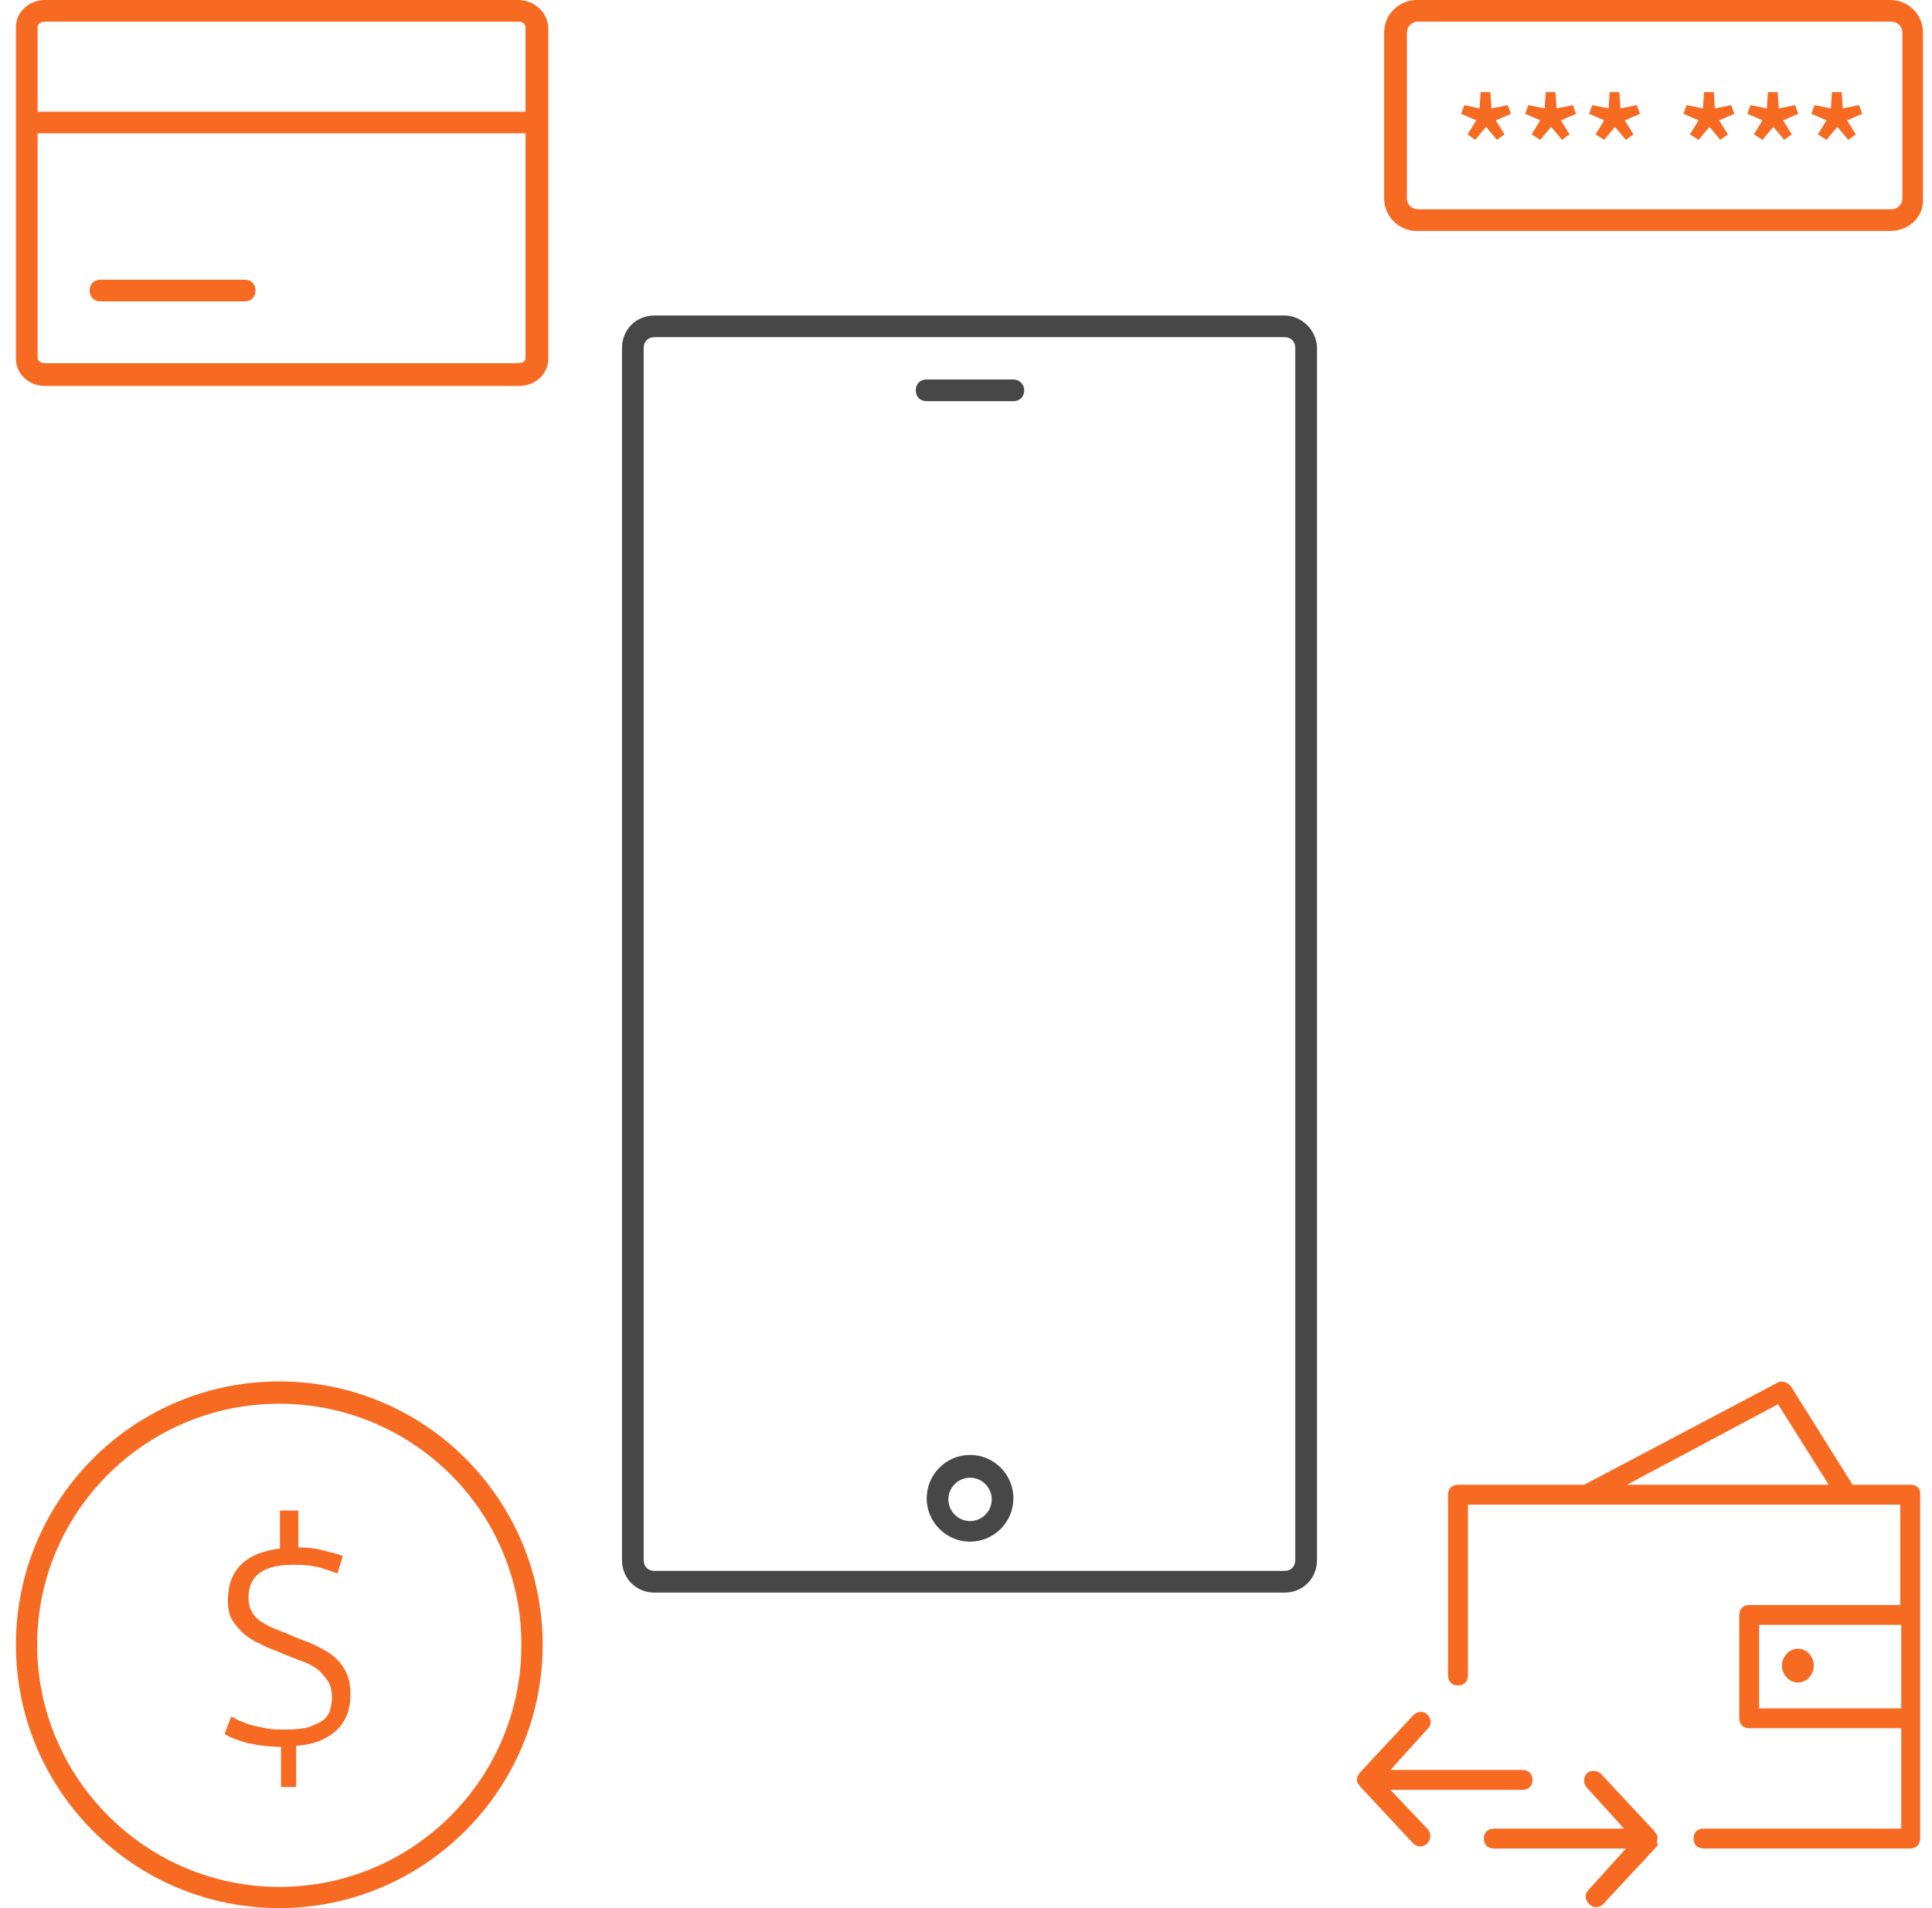
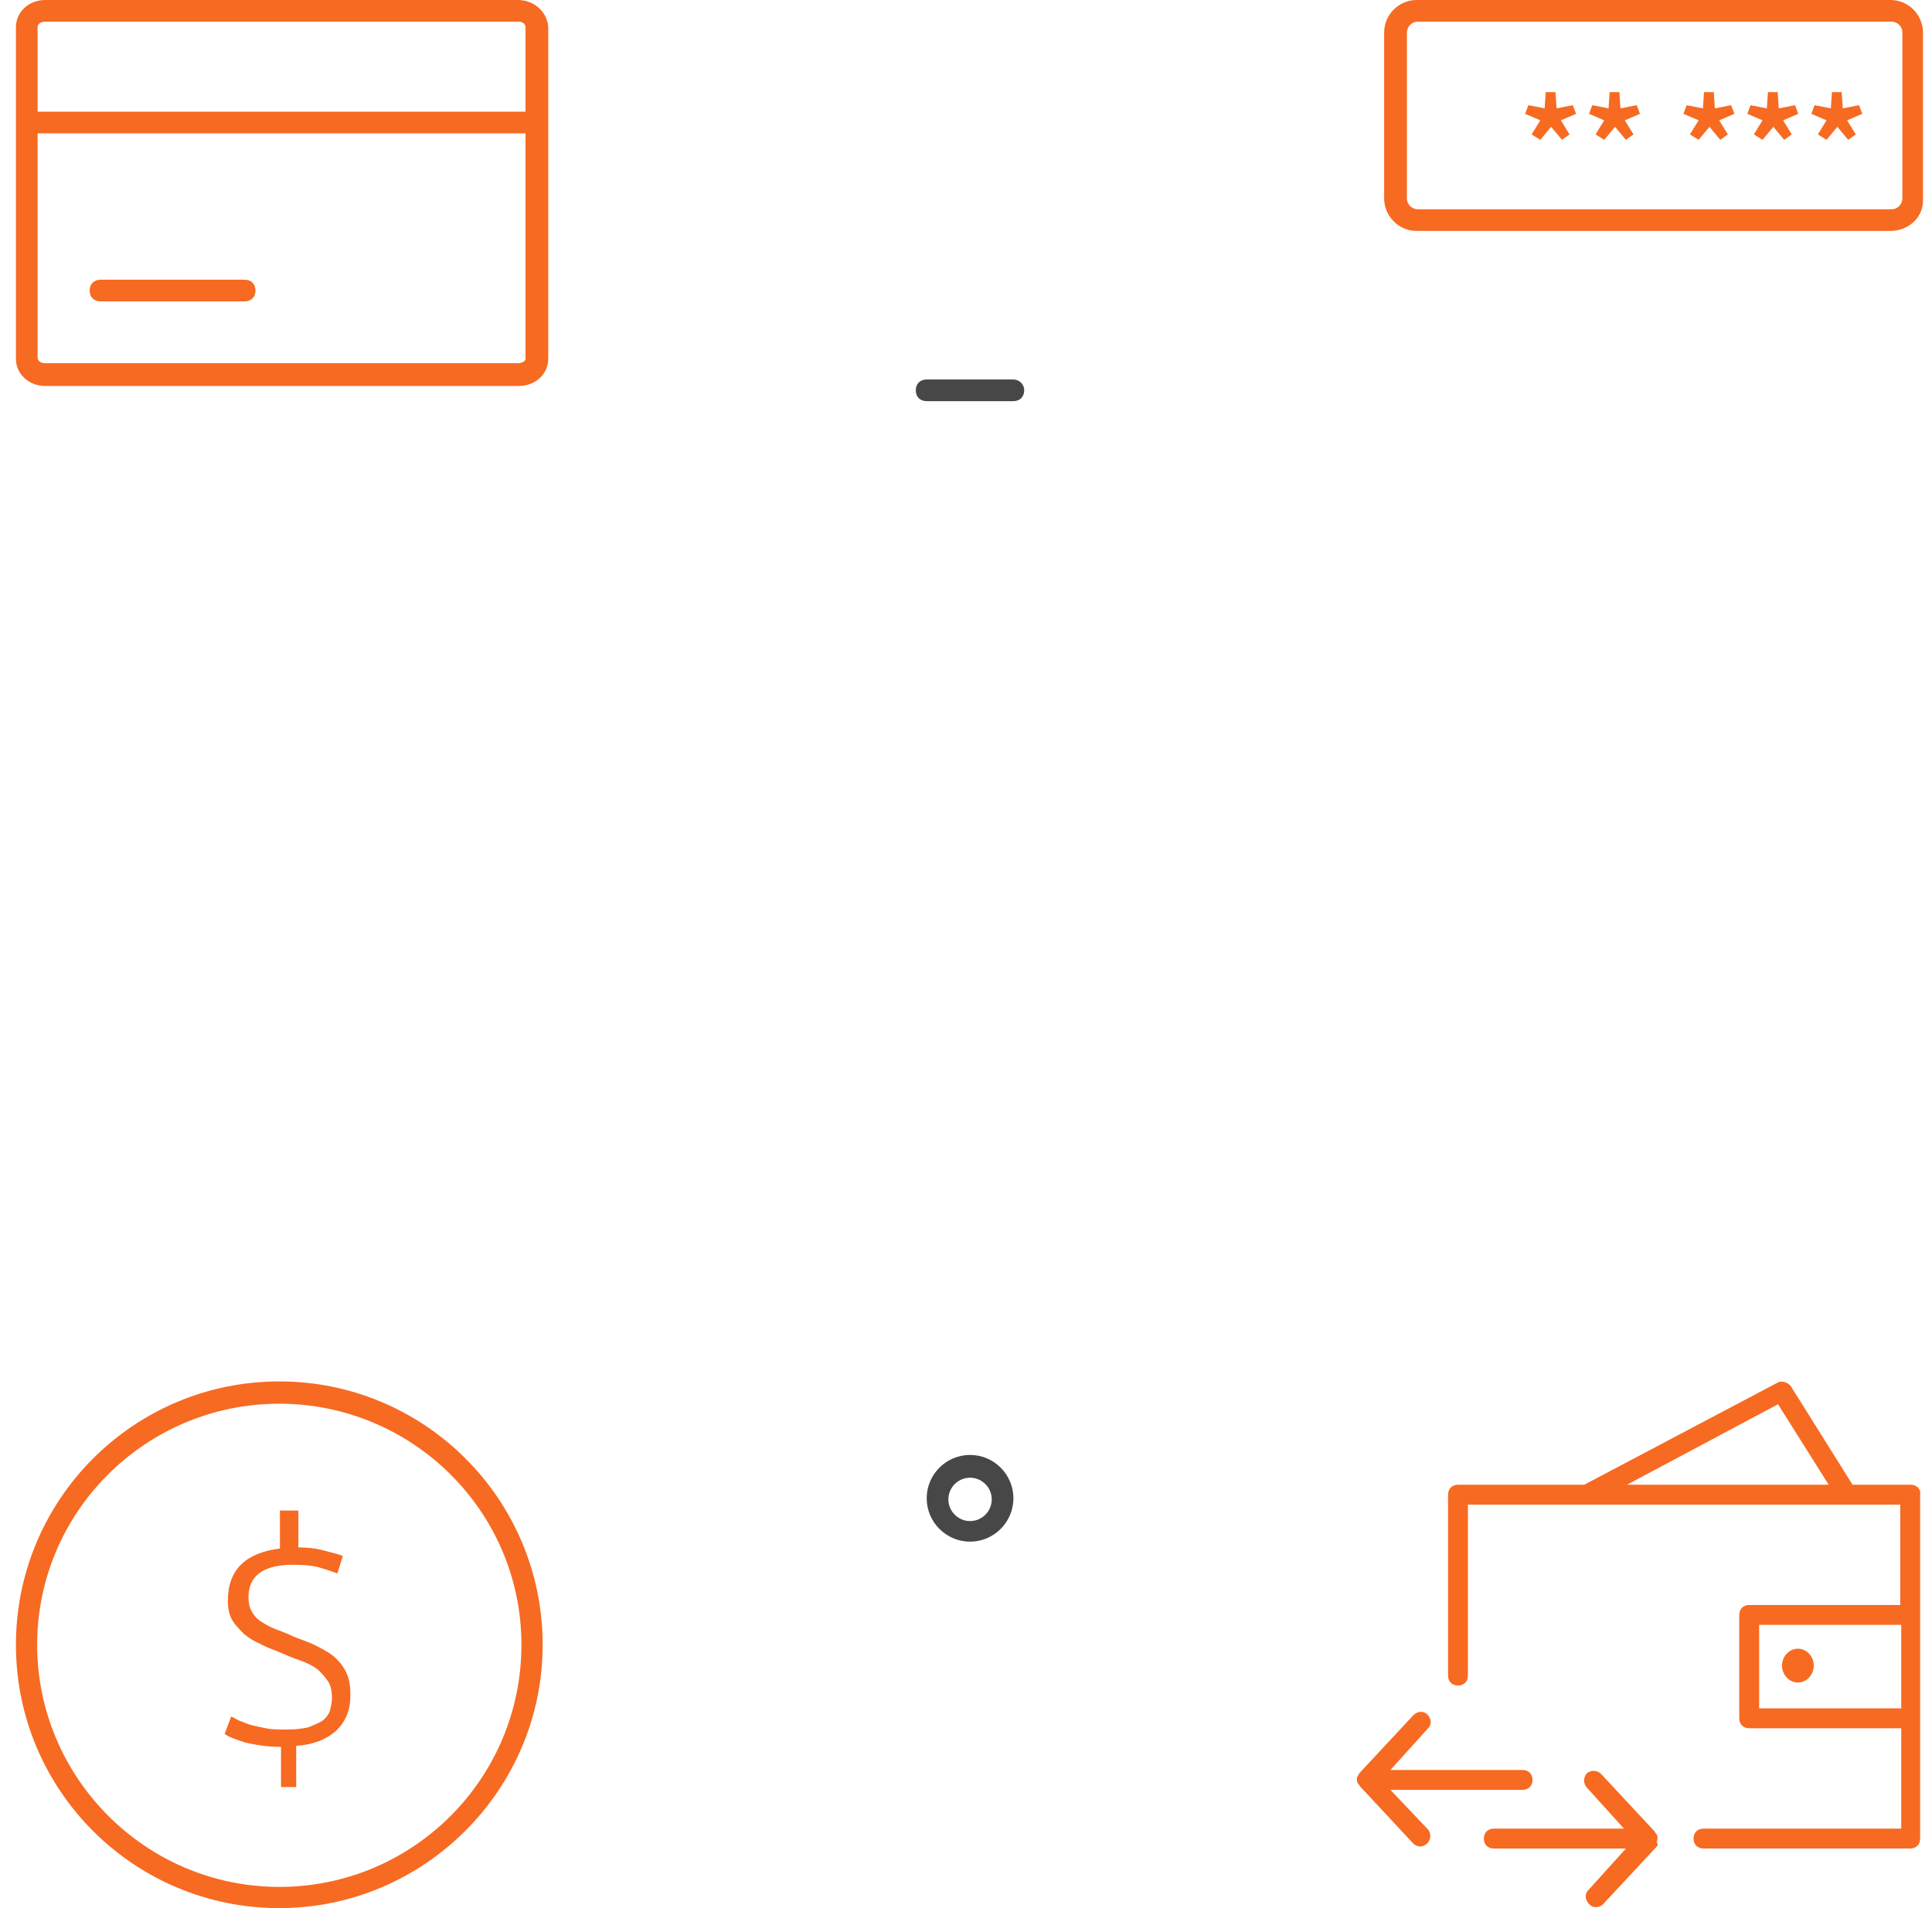
<svg xmlns="http://www.w3.org/2000/svg" width="81" height="80" viewBox="0 0 81 80" fill="none">
-   <path d="M53.851 13.227H46.26H40.715H27.442C26.669 13.227 26.078 13.818 26.078 14.59V65.408C26.078 66.181 26.669 66.772 27.442 66.772H53.851C54.624 66.772 55.215 66.181 55.215 65.408V14.59C55.215 13.863 54.578 13.227 53.851 13.227ZM54.305 65.408C54.305 65.681 54.124 65.863 53.851 65.863H27.442C27.169 65.863 26.987 65.681 26.987 65.408V14.59C26.987 14.318 27.169 14.136 27.442 14.136H40.715H46.26H53.851C54.124 14.136 54.305 14.318 54.305 14.59V65.408Z" fill="#474747" />
  <path d="M42.485 15.91H38.849C38.576 15.91 38.395 16.092 38.395 16.365C38.395 16.637 38.576 16.819 38.849 16.819H42.485C42.758 16.819 42.94 16.637 42.94 16.365C42.94 16.092 42.713 15.91 42.485 15.91Z" fill="#474747" />
  <path d="M40.67 61C39.67 61 38.852 61.818 38.852 62.818C38.852 63.818 39.67 64.636 40.67 64.636C41.67 64.636 42.488 63.818 42.488 62.818C42.488 61.818 41.67 61 40.67 61ZM40.67 63.773C40.17 63.773 39.761 63.364 39.761 62.864C39.761 62.364 40.17 61.955 40.67 61.955C41.17 61.955 41.579 62.364 41.579 62.864C41.579 63.364 41.17 63.773 40.67 63.773Z" fill="#474747" />
  <path d="M10.258 11.727H4.212C3.94 11.727 3.758 11.908 3.758 12.181C3.758 12.454 3.94 12.636 4.212 12.636H10.258C10.53 12.636 10.712 12.454 10.712 12.181C10.712 11.908 10.53 11.727 10.258 11.727Z" fill="#F76A22" />
  <path d="M21.713 0H1.895C1.213 0 0.668 0.5 0.668 1.136V15.046C0.668 15.682 1.213 16.182 1.895 16.182H21.759C22.441 16.182 22.986 15.682 22.986 15.046V1.136C22.941 0.5 22.395 0 21.713 0ZM1.895 0.909H21.759C21.895 0.909 22.032 1 22.032 1.136V4.682H1.577V1.136C1.577 1 1.713 0.909 1.895 0.909ZM21.713 15.227H1.895C1.713 15.227 1.577 15.136 1.577 15V5.591H22.032V15.046C22.032 15.136 21.895 15.227 21.713 15.227Z" fill="#F76A22" />
-   <path d="M61.531 5.636L61.894 5.045L61.258 4.772L61.394 4.409L62.031 4.545L62.076 3.863H62.485L62.531 4.545L63.212 4.409L63.349 4.772L62.712 5.045L63.076 5.636L62.758 5.863L62.303 5.318L61.849 5.863L61.531 5.636Z" fill="#F76A22" />
  <path d="M64.214 5.636L64.578 5.045L63.941 4.772L64.078 4.409L64.76 4.545L64.805 3.863H65.214L65.26 4.545L65.941 4.409L66.078 4.772L65.441 5.045L65.805 5.636L65.487 5.863L65.032 5.318L64.578 5.863L64.214 5.636Z" fill="#F76A22" />
  <path d="M66.894 5.636L67.257 5.045L66.621 4.772L66.757 4.409L67.439 4.545L67.485 3.863H67.894L67.939 4.545L68.621 4.409L68.757 4.772L68.121 5.045L68.485 5.636L68.166 5.863L67.712 5.318L67.257 5.863L66.894 5.636Z" fill="#F76A22" />
  <path d="M70.851 5.636L71.215 5.045L70.578 4.772L70.715 4.409L71.396 4.545L71.442 3.863H71.851L71.896 4.545L72.578 4.409L72.715 4.772L72.078 5.045L72.442 5.636L72.124 5.863L71.669 5.318L71.215 5.863L70.851 5.636Z" fill="#F76A22" />
  <path d="M73.531 5.636L73.894 5.045L73.258 4.772L73.394 4.409L74.076 4.545L74.121 3.863H74.531L74.576 4.545L75.258 4.409L75.394 4.772L74.758 5.045L75.121 5.636L74.803 5.863L74.349 5.318L73.894 5.863L73.531 5.636Z" fill="#F76A22" />
  <path d="M76.214 5.636L76.578 5.045L75.941 4.772L76.078 4.409L76.76 4.545L76.805 3.863H77.214L77.26 4.545L77.941 4.409L78.078 4.772L77.441 5.045L77.805 5.636L77.487 5.863L77.032 5.318L76.578 5.863L76.214 5.636Z" fill="#F76A22" />
  <path d="M79.258 9.682H59.395C58.622 9.682 58.031 9.045 58.031 8.318V1.364C58.031 0.591 58.668 0 59.395 0H79.258C80.031 0 80.622 0.636 80.622 1.364V8.318C80.668 9.091 80.031 9.682 79.258 9.682ZM59.44 0.909C59.168 0.909 58.986 1.136 58.986 1.364V8.318C58.986 8.591 59.213 8.773 59.44 8.773H79.304C79.577 8.773 79.758 8.545 79.758 8.318V1.364C79.758 1.091 79.531 0.909 79.304 0.909H59.44Z" fill="#F76A22" />
  <path d="M11.71 80.001C5.61 80.001 0.668 75.059 0.668 68.96C0.668 62.86 5.61 57.918 11.71 57.918C17.809 57.918 22.751 62.86 22.751 68.96C22.751 75.059 17.765 80.001 11.71 80.001ZM11.71 58.853C6.1 58.853 1.558 63.394 1.558 68.96C1.558 74.525 6.1 79.111 11.71 79.111C17.32 79.111 21.861 74.57 21.861 68.96C21.861 63.35 17.275 58.853 11.71 58.853Z" fill="#F76A22" />
  <path d="M12.554 74.923H11.782V73.241C11.191 73.241 10.691 73.15 10.282 73.059C9.873 72.923 9.6 72.832 9.418 72.696L9.691 71.968C9.827 72.014 9.918 72.105 10.054 72.15C10.191 72.196 10.373 72.287 10.554 72.332C10.736 72.377 10.963 72.423 11.191 72.468C11.418 72.514 11.736 72.514 12.054 72.514C12.418 72.514 12.691 72.468 12.918 72.423C13.145 72.332 13.373 72.241 13.509 72.15C13.645 72.059 13.782 71.877 13.827 71.741C13.873 71.559 13.918 71.377 13.918 71.196C13.918 70.923 13.873 70.65 13.736 70.468C13.6 70.287 13.463 70.105 13.282 69.968C13.1 69.832 12.827 69.696 12.554 69.605C12.282 69.514 11.963 69.377 11.645 69.241C11.418 69.15 11.145 69.059 10.918 68.923C10.691 68.832 10.463 68.696 10.236 68.514C10.054 68.332 9.873 68.15 9.736 67.923C9.6 67.696 9.554 67.423 9.554 67.105C9.554 66.468 9.736 65.968 10.1 65.605C10.463 65.241 11.009 65.014 11.736 64.923V63.332H12.509V64.877C12.918 64.877 13.282 64.923 13.6 65.014C13.918 65.105 14.191 65.15 14.373 65.241L14.145 65.968C14.009 65.923 13.782 65.832 13.463 65.741C13.191 65.65 12.782 65.605 12.282 65.605C11.054 65.605 10.418 66.059 10.418 66.968C10.418 67.196 10.463 67.423 10.554 67.559C10.645 67.741 10.782 67.877 10.918 67.968C11.054 68.059 11.282 68.196 11.509 68.287C11.736 68.377 12.009 68.468 12.282 68.605C12.6 68.741 12.918 68.832 13.191 68.968C13.463 69.105 13.736 69.241 13.963 69.423C14.191 69.605 14.373 69.832 14.509 70.105C14.645 70.377 14.691 70.696 14.691 71.059C14.691 71.696 14.509 72.15 14.1 72.559C13.691 72.923 13.145 73.15 12.418 73.196V74.923H12.554Z" fill="#F76A22" />
  <path d="M58.293 75.042H63.835C64.085 75.042 64.251 74.876 64.251 74.626C64.251 74.376 64.085 74.209 63.835 74.209H58.293L59.876 72.459C60.043 72.292 60.001 72.042 59.835 71.876C59.668 71.709 59.418 71.751 59.251 71.917L57.001 74.334C57.001 74.334 56.96 74.376 56.96 74.417L56.918 74.459C56.876 74.542 56.876 74.667 56.918 74.751C56.918 74.792 56.96 74.792 56.96 74.792C56.96 74.834 57.001 74.834 57.001 74.876L59.251 77.292C59.335 77.376 59.46 77.417 59.543 77.417C59.626 77.417 59.751 77.376 59.835 77.292C60.001 77.126 60.001 76.876 59.876 76.709L58.293 75.042Z" fill="#F76A22" />
  <path d="M69.461 77.21C69.503 77.127 69.503 77.002 69.461 76.918C69.461 76.877 69.419 76.877 69.419 76.877C69.419 76.835 69.378 76.835 69.378 76.793L67.128 74.377C66.961 74.21 66.711 74.21 66.544 74.335C66.378 74.502 66.378 74.752 66.503 74.918L68.086 76.668H62.628C62.378 76.668 62.211 76.835 62.211 77.085C62.211 77.335 62.378 77.502 62.628 77.502H68.169L66.586 79.252C66.419 79.418 66.461 79.668 66.628 79.835C66.711 79.918 66.794 79.96 66.919 79.96C67.044 79.96 67.128 79.918 67.211 79.835L69.461 77.418C69.461 77.418 69.503 77.377 69.503 77.335C69.461 77.252 69.461 77.21 69.461 77.21Z" fill="#F76A22" />
  <path d="M80.128 62.25H77.669L75.086 58.125C74.961 57.959 74.711 57.875 74.544 57.959L66.419 62.25H61.128C60.878 62.25 60.711 62.417 60.711 62.667V70.25C60.711 70.5 60.878 70.667 61.128 70.667C61.378 70.667 61.544 70.5 61.544 70.25V63.084H79.669V67.292H73.336C73.086 67.292 72.919 67.459 72.919 67.709V72.042C72.919 72.292 73.086 72.459 73.336 72.459H79.711V76.667H71.419C71.169 76.667 71.003 76.834 71.003 77.084C71.003 77.334 71.169 77.5 71.419 77.5H80.086C80.336 77.5 80.503 77.334 80.503 77.084V62.667C80.544 62.417 80.336 62.25 80.128 62.25ZM74.544 58.875L76.669 62.25H68.211L74.544 58.875ZM73.753 71.625V68.125H79.711V71.625H73.753Z" fill="#F76A22" />
  <path d="M75.378 69.125C75.003 69.125 74.711 69.458 74.711 69.833C74.711 70.208 75.003 70.542 75.378 70.542C75.753 70.542 76.044 70.208 76.044 69.833C76.044 69.458 75.753 69.125 75.378 69.125Z" fill="#F76A22" />
</svg>